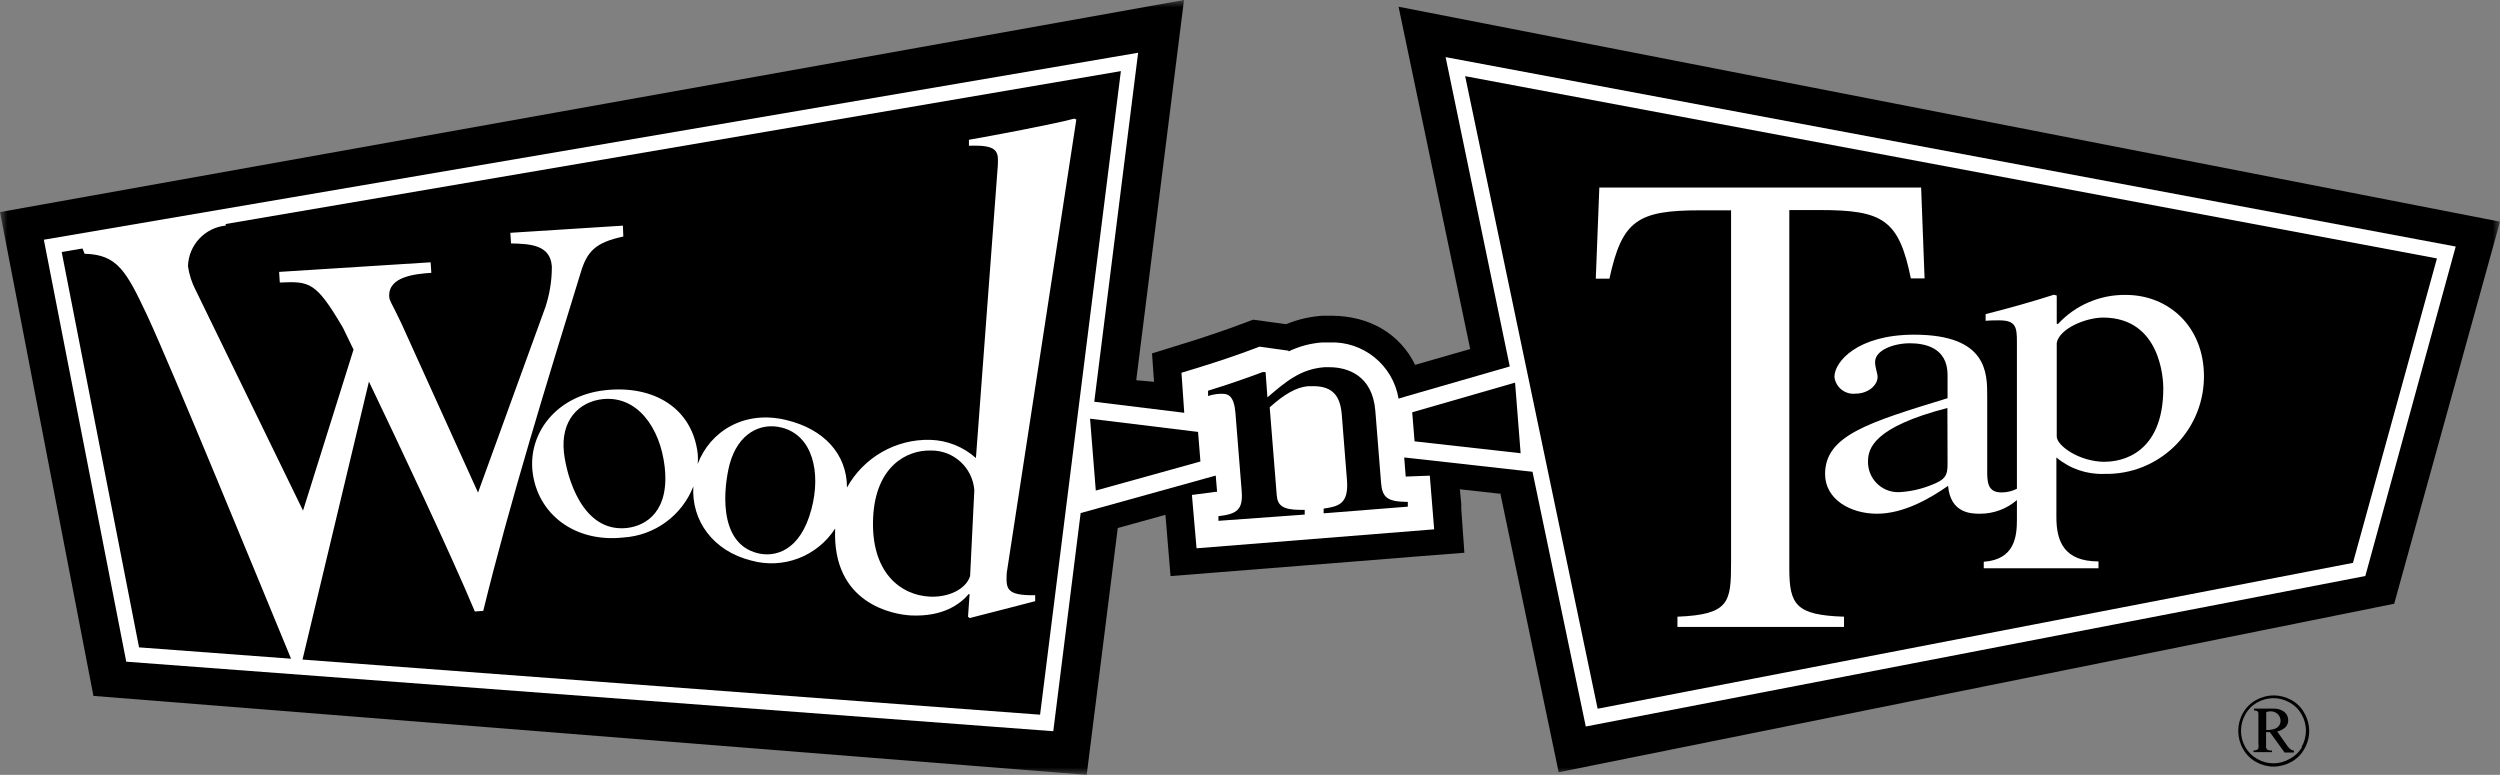
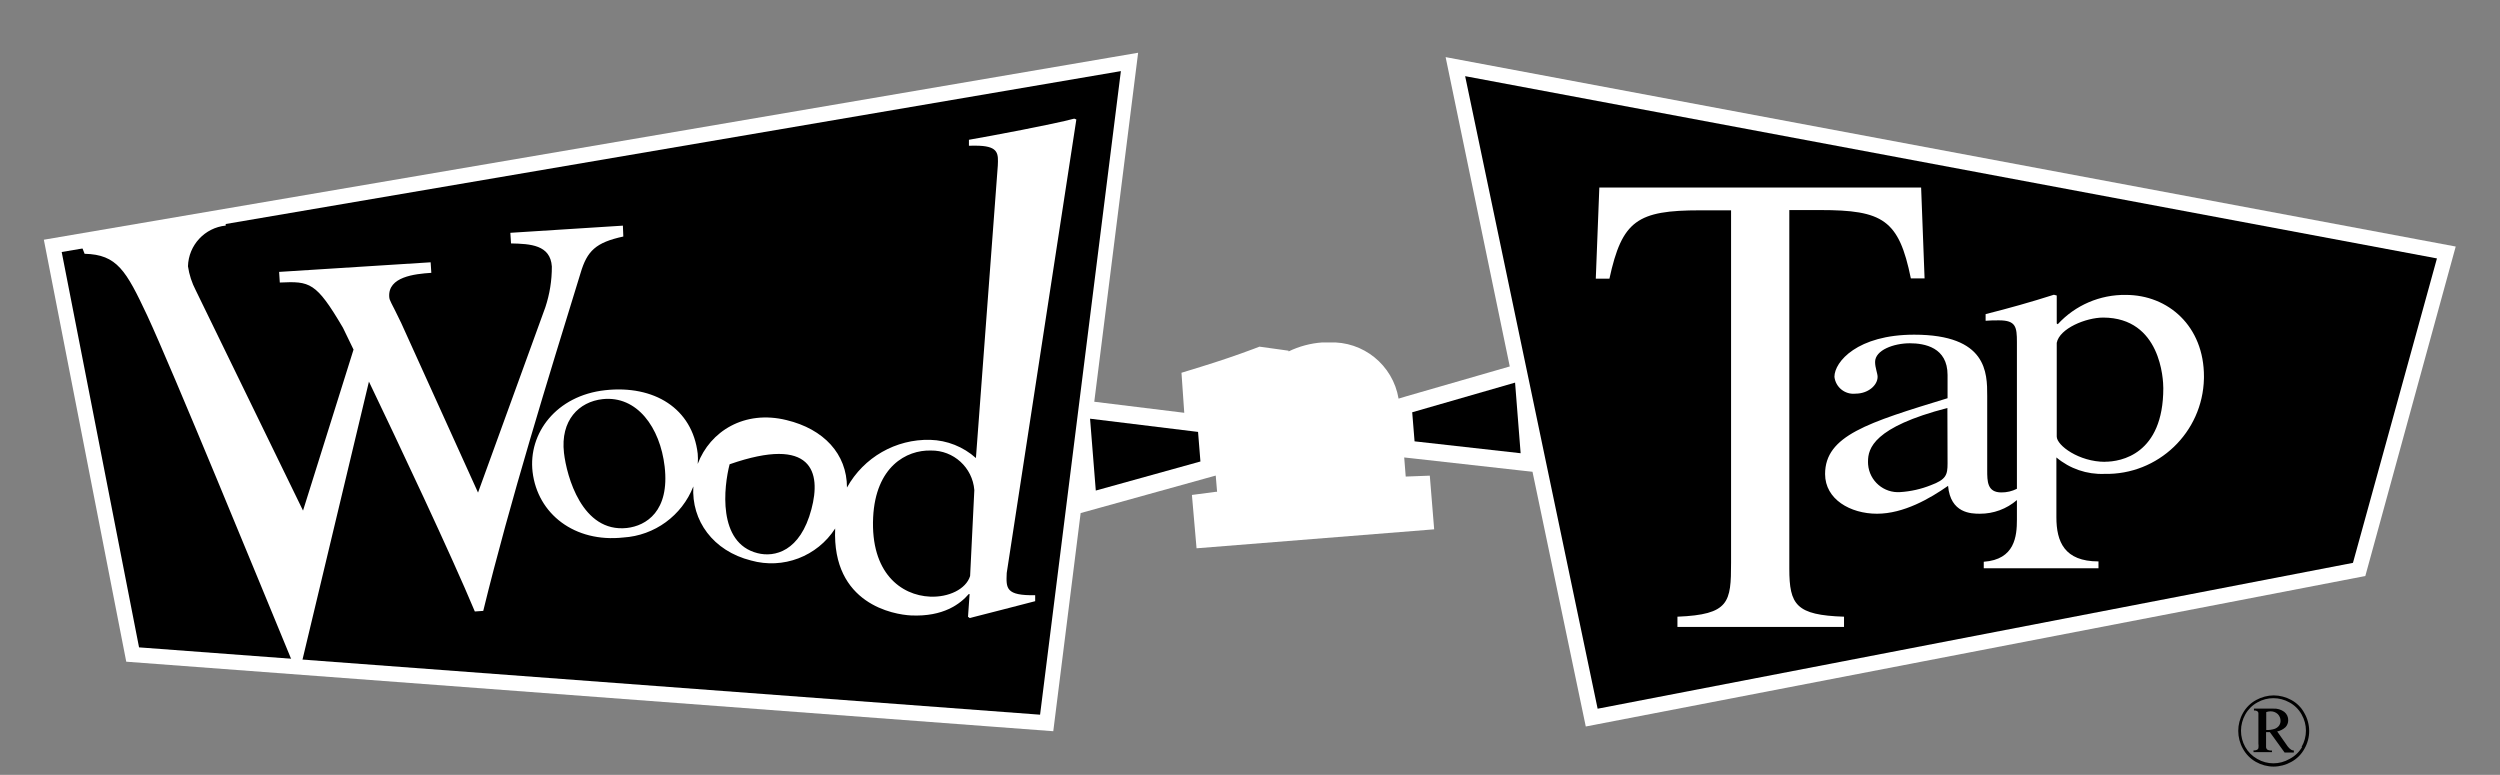
<svg xmlns="http://www.w3.org/2000/svg" xmlns:xlink="http://www.w3.org/1999/xlink" width="171px" height="53px" viewBox="0 0 171 53" version="1.1">
  <rect x="0" y="0" width="171" height="53" fill="#808080" stroke="none" />
  <title>WNT_logo</title>
  <defs>
-     <polygon id="path-1" points="0 0 171 0 171 53 0 53" />
-   </defs>
+     </defs>
  <g id="Symbols" stroke="none" stroke-width="1" fill="none" fill-rule="evenodd">
    <g id="HEADER-AND-NAV" transform="translate(0, -33)">
      <g id="WNT_logo" transform="translate(0, 33)">
        <g id="Group-3">
          <mask id="mask-2" fill="white">
            <use xlink:href="#path-1" />
          </mask>
          <g id="Clip-2" />
          <path d="M95.662,0.461 L100.527,23.71 L100.562,23.872 L96.796,24.955 C95.76,22.852 93.705,21.595 91.039,21.595 L90.463,21.595 C89.608,21.653 88.769,21.848 87.975,22.172 L86.675,21.999 L86.462,21.964 L85.713,21.866 L85.005,22.131 C83.784,22.587 82.46,23.042 81.072,23.468 L78.798,24.172 L78.936,26.114 L77.727,26.01 L77.727,25.935 L80.986,-0 L0,14.506 L6.391,47.6 L74.33,53 L76.455,36.119 L76.777,36.027 L79.714,35.214 L79.789,36.079 L79.817,36.43 L80.065,39.404 L83.036,39.168 L87.889,38.782 L87.918,38.782 L89.473,38.656 L92.483,38.419 L97.205,38.038 L100.164,37.808 L99.952,34.84 L99.952,34.482 L99.854,33.468 L102.508,33.762 L102.64,33.762 L102.64,33.831 L106.613,52.822 L163.763,41.295 L171,15.163 L95.662,0.461 Z" id="Fill-1" fill="#000000" mask="url(#mask-2)" />
        </g>
        <path d="M161.788,39.399 L108.467,49.692 L104.823,32.269 L103.878,32.165 L96.623,31.353 L96.048,31.29 L96.151,32.597 L97.798,32.535 L98.097,36.206 L81.844,37.503 L81.527,33.854 L83.151,33.641 L83.249,33.641 L83.156,32.529 L82.425,32.731 L75.269,34.719 L73.916,35.093 L72.044,50.015 L8.636,45.26 L2.999,16.397 L77.848,3.608 L74.848,27.479 L81.003,28.235 L80.813,25.497 L82.109,25.099 C83.398,24.702 84.619,24.287 85.742,23.866 L86.145,23.711 L88.137,23.987 L88.137,24.039 C88.859,23.689 89.64,23.48 90.44,23.423 L90.912,23.423 C93.239,23.318 95.277,24.967 95.662,27.266 L96.238,27.093 L103.268,25.065 L98.88,3.907 L167.971,16.863 L161.788,39.399 Z" id="Fill-4" fill="#FFFFFF" />
        <polygon id="Fill-6" fill="#000000" points="73.714 28.385 76.668 4.864 4.22 17.238 9.511 44.28 71.141 48.885 72.977 34.258" />
        <polygon id="Fill-8" fill="#000000" points="105.686 31.324 109.278 48.476 160.942 38.499 166.687 17.676 100.216 5.21 104.523 25.763" />
        <path d="M122.389,38.897 L122.389,14.368 L124.496,14.368 C128.791,14.368 129.885,15.025 130.702,19.042 L131.641,19.042 L131.405,12.829 L109.394,12.829 L109.152,19.06 L110.085,19.06 C110.949,15.077 112.002,14.386 116.297,14.386 L118.405,14.386 L118.405,38.494 C118.405,41.196 118.289,42.038 114.737,42.182 L114.737,42.88 L126.131,42.88 L126.131,42.182 C122.855,42.073 122.389,41.376 122.389,38.897" id="Fill-10" fill="#FFFFFF" />
        <path d="M143.985,31.589 C142.201,31.589 140.681,30.466 140.681,29.86 L140.681,23.451 C140.871,22.46 142.69,21.722 143.859,21.722 C147.808,21.734 147.97,25.975 147.97,26.552 C147.97,31.088 145.056,31.583 143.985,31.583 L143.985,31.589 Z M133.213,31.698 C133.213,32.483 133.115,32.8 132.061,33.191 C131.399,33.455 130.7,33.612 129.989,33.659 C128.857,33.747 127.868,32.901 127.778,31.769 C127.775,31.72 127.773,31.672 127.772,31.624 L127.772,31.566 C127.772,30.678 128.146,29.215 133.202,27.906 L133.213,31.698 Z M145.413,20.172 C143.644,20.144 141.947,20.874 140.75,22.177 L140.681,22.126 L140.681,20.212 L140.485,20.16 C138.936,20.656 137.376,21.094 135.816,21.486 L135.816,21.941 C136.109,21.912 136.431,21.912 136.731,21.912 C137.882,21.912 137.957,22.356 137.957,23.4 L137.957,33.433 C137.627,33.6 137.262,33.686 136.892,33.682 C135.925,33.682 135.925,32.921 135.925,32.165 L135.925,27.076 C135.925,25.503 135.925,22.892 130.927,22.892 C127.052,22.892 125.475,24.743 125.475,25.774 C125.556,26.489 126.199,27.004 126.915,26.926 C127.784,26.926 128.428,26.35 128.428,25.774 C128.428,25.543 128.256,25.152 128.256,24.759 C128.256,23.947 129.534,23.48 130.634,23.48 C131.642,23.48 133.213,23.762 133.213,25.647 L133.213,27.238 C127.755,28.909 124.836,29.797 124.836,32.425 C124.836,34.154 126.563,35.139 128.388,35.139 C130.213,35.139 132.01,34.097 133.248,33.232 C133.414,35.11 134.825,35.139 135.424,35.139 C136.353,35.144 137.253,34.812 137.957,34.205 L137.957,35.543 C137.957,36.661 137.825,38.275 135.689,38.424 L135.689,38.869 L143.536,38.869 L143.536,38.401 C141.199,38.401 140.657,37.047 140.657,35.381 L140.657,31.289 C141.574,32.06 142.744,32.461 143.939,32.414 C147.618,32.496 150.666,29.579 150.749,25.897 C150.75,25.855 150.751,25.815 150.751,25.774 C150.763,22.305 148.298,20.172 145.413,20.172 L145.413,20.172 Z" id="Fill-12" fill="#FFFFFF" />
        <path d="M157.458,51.104 C157.256,51.448 156.961,51.728 156.606,51.911 C155.923,52.311 155.078,52.311 154.395,51.911 C154.05,51.718 153.765,51.432 153.572,51.087 C153.382,50.749 153.282,50.368 153.284,49.98 C153.286,49.59 153.388,49.208 153.578,48.868 C153.771,48.521 154.058,48.234 154.407,48.044 C155.086,47.659 155.915,47.659 156.595,48.044 C156.945,48.233 157.235,48.519 157.43,48.868 C157.825,49.555 157.825,50.4 157.43,51.087 L157.458,51.104 Z M156.721,47.876 C156.354,47.675 155.942,47.568 155.524,47.565 C155.106,47.567 154.696,47.675 154.331,47.876 C153.946,48.081 153.628,48.393 153.416,48.776 C152.99,49.532 152.99,50.457 153.416,51.213 C153.623,51.59 153.93,51.902 154.303,52.113 C154.672,52.322 155.088,52.434 155.512,52.435 C155.938,52.433 156.356,52.321 156.727,52.113 C157.107,51.906 157.419,51.594 157.625,51.213 C157.837,50.843 157.949,50.424 157.948,49.997 C157.946,49.569 157.833,49.147 157.619,48.776 C157.415,48.394 157.103,48.082 156.721,47.876 L156.721,47.876 Z" id="Fill-14" fill="#000000" />
        <path d="M155.587,49.853 C155.402,49.914 155.207,49.941 155.011,49.934 L155.011,48.706 C155.103,48.674 155.201,48.656 155.299,48.655 C155.482,48.649 155.66,48.715 155.794,48.839 C155.921,48.961 155.991,49.13 155.99,49.306 C155.99,49.423 155.954,49.538 155.887,49.634 C155.811,49.735 155.706,49.811 155.587,49.853 M156.48,51.058 L155.76,50.032 C155.976,49.987 156.175,49.884 156.336,49.732 C156.45,49.605 156.513,49.442 156.514,49.271 C156.521,49.048 156.423,48.834 156.249,48.695 C156.032,48.533 155.765,48.454 155.495,48.47 L154.171,48.47 L154.171,48.597 C154.244,48.591 154.318,48.604 154.384,48.637 C154.428,48.664 154.461,48.708 154.475,48.758 L154.475,49.058 L154.475,50.856 C154.49,50.963 154.49,51.072 154.475,51.179 C154.456,51.226 154.422,51.264 154.377,51.288 C154.304,51.321 154.223,51.335 154.141,51.329 L154.141,51.444 L155.403,51.444 L155.403,51.334 C155.298,51.345 155.192,51.328 155.097,51.282 C155.043,51.246 155.007,51.186 154.999,51.121 L154.999,50.078 L155.259,50.078 L156.267,51.473 L156.899,51.473 L156.899,51.334 C156.835,51.333 156.772,51.315 156.716,51.282 C156.625,51.222 156.545,51.145 156.48,51.058" id="Fill-16" fill="#000000" />
        <path d="M42.635,16.178 L42.606,15.434 L34.908,15.924 L34.954,16.65 C36.278,16.679 37.649,16.748 37.747,18.23 C37.75,19.175 37.6,20.116 37.303,21.013 L32.697,33.693 L27.441,22.091 C26.755,20.65 26.646,20.598 26.623,20.304 C26.531,18.933 28.35,18.737 29.502,18.662 L29.456,17.941 L19.092,18.598 L19.138,19.325 C21.199,19.232 21.614,19.284 23.456,22.414 L24.182,23.912 L20.727,34.926 L13.392,19.861 C13.123,19.345 12.941,18.788 12.857,18.212 C12.898,16.766 14.004,15.575 15.442,15.429 L15.39,14.702 L5.447,16.483 L5.786,17.359 C8.014,17.411 8.625,18.512 10.064,21.567 C11.791,25.284 17.699,39.71 20.054,45.41 L20.629,45.375 L25.235,26.102 C27.17,30.137 30.861,37.946 32.478,41.825 L33.054,41.785 C34.885,34.292 37.476,25.935 39.71,18.679 C40.159,17.158 40.752,16.587 42.635,16.178" id="Fill-18" fill="#FFFFFF" />
-         <path d="M66.356,39.399 C66.074,40.309 64.87,40.868 63.615,40.81 C61.635,40.724 59.539,39.191 59.723,35.381 C59.896,31.923 61.992,30.77 63.673,30.816 C65.22,30.793 66.52,31.976 66.644,33.52 L66.356,39.399 Z M55.503,34.823 C54.737,37.738 52.97,38.131 51.818,37.837 C49.049,37.145 49.515,33.261 49.906,31.756 C50.482,29.636 52.02,28.874 53.476,29.249 C55.583,29.78 56.171,32.316 55.503,34.823 L55.503,34.823 Z M42.882,36.114 C39.808,36.448 38.76,32.569 38.576,30.978 C38.322,28.748 39.6,27.479 41.218,27.301 C43.573,27.048 45.151,29.237 45.462,31.912 C45.813,34.967 44.201,35.964 42.882,36.114 L42.882,36.114 Z M66.275,9.561 L66.275,9.97 C66.515,9.959 66.755,9.959 66.995,9.97 C68.313,10.029 68.285,10.547 68.25,11.325 L66.753,31.33 C65.891,30.558 64.783,30.117 63.627,30.085 C61.27,30.026 59.076,31.283 57.933,33.347 C57.933,31.042 56.338,29.347 53.804,28.736 C50.926,28.022 48.565,29.497 47.724,31.733 C47.745,31.501 47.745,31.268 47.724,31.035 C47.362,27.93 44.736,26.322 41.391,26.69 C38.046,27.059 36.123,29.636 36.428,32.275 C36.768,35.157 39.307,37.128 42.635,36.765 C44.774,36.632 46.643,35.27 47.425,33.272 C47.281,35.612 48.778,37.686 51.369,38.338 C53.56,38.953 55.896,38.065 57.126,36.148 C56.896,41.335 61.157,42.038 62.308,42.096 C64.536,42.199 65.688,41.301 66.264,40.632 L66.321,40.632 L66.212,42.188 L66.327,42.274 C67.945,41.854 69.344,41.508 70.806,41.121 L70.806,40.712 C68.786,40.747 68.814,40.24 68.86,39.191 L73.622,8.173 L73.478,8.115 C72.044,8.501 67.795,9.297 66.275,9.561 L66.275,9.561 Z" id="Fill-20" fill="#FFFFFF" />
-         <path d="M94.465,33.019 L94.073,28.102 C93.877,25.676 92.179,25.117 90.924,25.117 L90.584,25.117 C88.955,25.249 87.97,26.085 86.692,27.18 L86.565,25.451 L86.364,25.451 C85.126,25.918 83.853,26.345 82.633,26.725 L82.633,27.088 C82.89,27.003 83.157,26.952 83.427,26.938 L83.629,26.938 C84.015,26.938 84.412,27.094 84.504,28.246 L84.93,33.578 C85.034,34.846 84.636,35.157 83.341,35.307 L83.341,35.624 L89.242,35.197 L89.242,34.874 L88.955,34.874 C87.74,34.874 87.388,34.563 87.331,33.9 L86.847,27.86 C87.831,26.978 88.655,26.483 89.484,26.414 L89.835,26.414 C91.194,26.414 91.678,27.134 91.776,28.35 L92.133,32.839 C92.259,34.477 91.557,34.638 90.538,34.788 L90.538,35.111 L96.295,34.655 L96.295,34.327 L96.14,34.327 C94.873,34.303 94.539,33.992 94.465,33.019" id="Fill-22" fill="#000000" />
+         <path d="M66.356,39.399 C66.074,40.309 64.87,40.868 63.615,40.81 C61.635,40.724 59.539,39.191 59.723,35.381 C59.896,31.923 61.992,30.77 63.673,30.816 C65.22,30.793 66.52,31.976 66.644,33.52 L66.356,39.399 Z M55.503,34.823 C54.737,37.738 52.97,38.131 51.818,37.837 C49.049,37.145 49.515,33.261 49.906,31.756 C55.583,29.78 56.171,32.316 55.503,34.823 L55.503,34.823 Z M42.882,36.114 C39.808,36.448 38.76,32.569 38.576,30.978 C38.322,28.748 39.6,27.479 41.218,27.301 C43.573,27.048 45.151,29.237 45.462,31.912 C45.813,34.967 44.201,35.964 42.882,36.114 L42.882,36.114 Z M66.275,9.561 L66.275,9.97 C66.515,9.959 66.755,9.959 66.995,9.97 C68.313,10.029 68.285,10.547 68.25,11.325 L66.753,31.33 C65.891,30.558 64.783,30.117 63.627,30.085 C61.27,30.026 59.076,31.283 57.933,33.347 C57.933,31.042 56.338,29.347 53.804,28.736 C50.926,28.022 48.565,29.497 47.724,31.733 C47.745,31.501 47.745,31.268 47.724,31.035 C47.362,27.93 44.736,26.322 41.391,26.69 C38.046,27.059 36.123,29.636 36.428,32.275 C36.768,35.157 39.307,37.128 42.635,36.765 C44.774,36.632 46.643,35.27 47.425,33.272 C47.281,35.612 48.778,37.686 51.369,38.338 C53.56,38.953 55.896,38.065 57.126,36.148 C56.896,41.335 61.157,42.038 62.308,42.096 C64.536,42.199 65.688,41.301 66.264,40.632 L66.321,40.632 L66.212,42.188 L66.327,42.274 C67.945,41.854 69.344,41.508 70.806,41.121 L70.806,40.712 C68.786,40.747 68.814,40.24 68.86,39.191 L73.622,8.173 L73.478,8.115 C72.044,8.501 67.795,9.297 66.275,9.561 L66.275,9.561 Z" id="Fill-20" fill="#FFFFFF" />
        <polygon id="Fill-24" fill="#000000" points="74.56 28.639 74.952 33.554 82.109 31.566 81.947 29.543" />
        <polygon id="Fill-26" fill="#000000" points="96.595 28.2 96.756 30.188 104.011 31.001 103.631 26.171" />
      </g>
    </g>
  </g>
</svg>